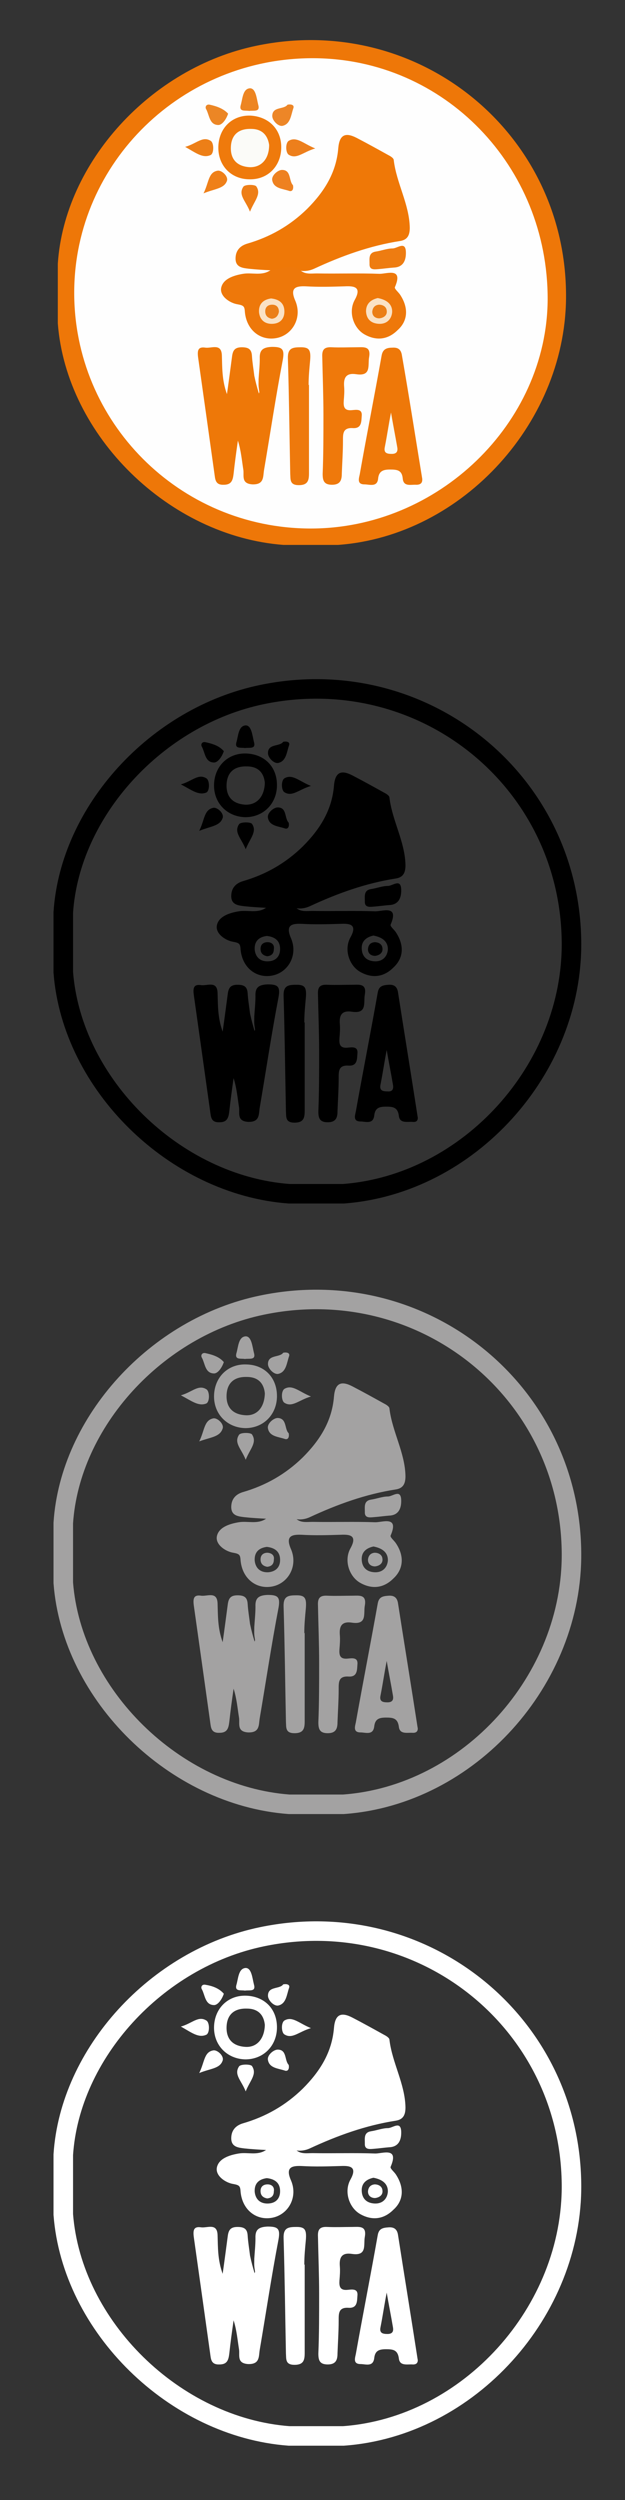
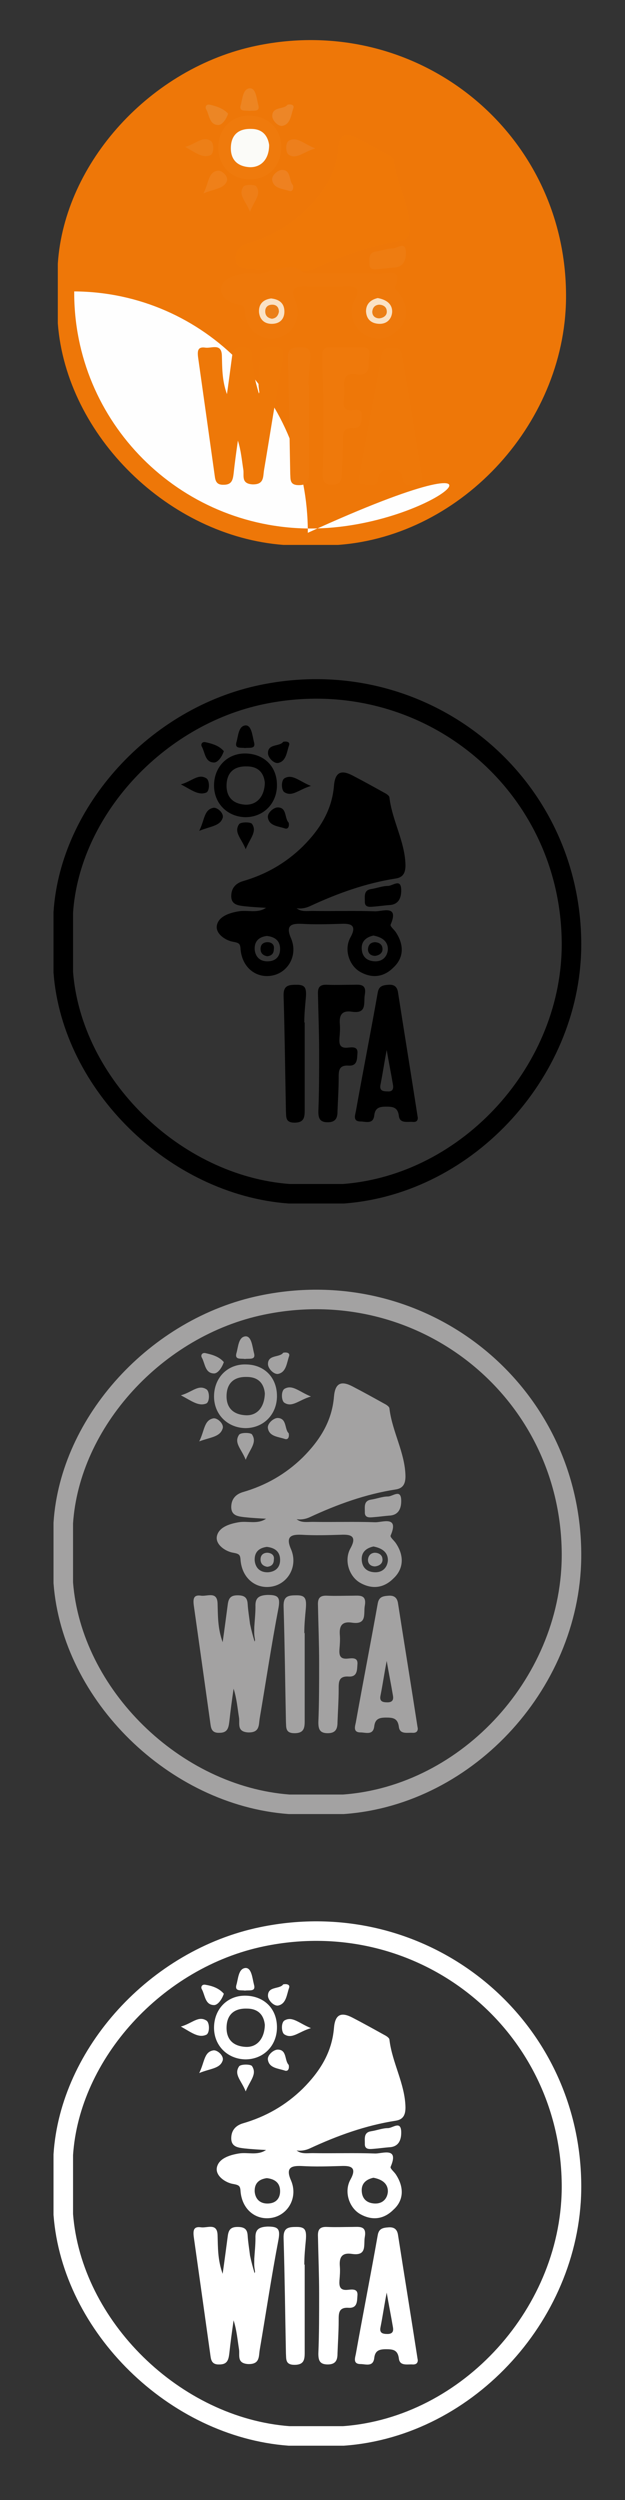
<svg xmlns="http://www.w3.org/2000/svg" version="1.1" id="Layer_1" x="0px" y="0px" viewBox="0 0 160 640" style="enable-background:new 0 0 160 640;" xml:space="preserve">
  <rect x="0" y="0" width="160" height="640" fill="#333333" stroke="none" />
  <style type="text/css">
	.st0{fill:#EE7708;}
	.st1{fill:#FEFEFE;}
	.st2{fill:#EF7807;}
	.st3{fill:#EE7808;}
	.st4{fill:#EE780A;}
	.st5{fill:#EE7809;}
	.st6{fill:#EF790B;}
	.st7{fill:#EE790C;}
	.st8{fill:#EF7A0C;}
	.st9{fill:#EE7C11;}
	.st10{fill:#ED8522;}
	.st11{fill:#EE8120;}
	.st12{fill:#ED8627;}
	.st13{fill:#EF8019;}
	.st14{fill:#ED7F1C;}
	.st15{fill:#ED7F17;}
	.st16{fill:#EE7E17;}
	.st17{fill:#EC8625;}
	.st18{fill:#FAE2C5;}
	.st19{fill:#FAFBF5;}
	.st20{fill:#FBFBF8;}
	.st21{fill:#EB7E15;}
	.st22{fill:#EB7F18;}
	.st23{fill:none;stroke:#000000;stroke-width:5;}
	.st24{fill:none;stroke:#A3A2A2;stroke-width:5;}
	.st25{fill:#A3A2A2;}
	.st26{fill:none;stroke:#FFFFFF;stroke-width:5;}
	.st27{fill:#FFFFFF;}
</style>
  <g id="a">
</g>
  <g id="b">
</g>
  <g id="c">
</g>
  <g id="d">
</g>
  <g id="e">
</g>
  <g id="f">
</g>
  <g id="g">
</g>
  <g id="h">
</g>
  <g id="i">
</g>
  <g id="j">
</g>
  <g id="k">
</g>
  <g id="l">
</g>
  <g id="m">
</g>
  <g id="n">
</g>
  <g id="o">
</g>
  <g id="p">
</g>
  <g id="q">
</g>
  <g id="r">
</g>
  <g id="s">
</g>
  <g id="t">
</g>
  <g id="u">
</g>
  <g id="v">
</g>
  <g id="w">
</g>
  <g id="x">
</g>
  <g id="y">
</g>
  <g id="a_x60_">
</g>
  <g id="aa">
</g>
  <g id="ab">
</g>
  <g id="ac">
</g>
  <g id="ad">
</g>
  <g id="ae">
</g>
  <g id="af">
</g>
  <g id="ag">
</g>
  <g id="ah">
</g>
  <g id="ai">
</g>
  <g id="aj">
</g>
  <g id="ak">
</g>
  <g id="al">
</g>
  <g id="am">
</g>
  <g id="an">
</g>
  <g id="ao">
</g>
  <g id="ap">
</g>
  <g id="aq">
</g>
  <g id="ar">
</g>
  <g id="as">
</g>
  <g id="at">
</g>
  <g id="au">
</g>
  <g id="av">
</g>
  <g id="aw">
</g>
  <g id="ax">
</g>
  <g id="ay">
</g>
  <g id="b_x60_">
</g>
  <g id="ba">
</g>
  <g id="bb">
</g>
  <g id="bc">
</g>
  <g id="bd">
</g>
  <g id="be">
</g>
  <g id="bf">
</g>
  <g id="bg">
</g>
  <g id="bh">
</g>
  <g id="bi">
</g>
  <g id="bj">
</g>
  <g id="bk">
</g>
  <g id="bl">
</g>
  <g id="bm">
</g>
  <g id="bn">
</g>
  <g id="bo">
</g>
  <g id="bp">
</g>
  <g id="bq">
</g>
  <g id="br">
</g>
  <g id="bs">
</g>
  <g id="bt">
</g>
  <g id="bu">
</g>
  <g id="bv">
</g>
  <g id="bw">
</g>
  <g id="bx">
</g>
  <g id="by">
</g>
  <g id="c_x60_">
</g>
  <g id="ca">
</g>
  <g id="cb">
</g>
  <g id="cc">
</g>
  <g id="cd">
</g>
  <g id="ce">
</g>
  <g id="cf">
</g>
  <g id="cg">
</g>
  <g id="ch">
</g>
  <g id="ci">
</g>
  <g id="cj">
</g>
  <g id="ck">
</g>
  <g id="cl">
</g>
  <g id="cm">
</g>
  <g id="cn">
</g>
  <g id="co">
</g>
  <g id="cp">
</g>
  <g id="cq">
</g>
  <g id="cr">
</g>
  <g id="cs">
</g>
  <g id="ct">
</g>
  <g id="cu">
</g>
  <g id="cv">
</g>
  <g id="cw">
</g>
  <g id="cx">
</g>
  <g id="cy">
</g>
  <g id="d_x60_">
</g>
  <g id="da">
</g>
  <g id="db">
</g>
  <g id="dc">
</g>
  <g id="dd">
</g>
  <g id="de">
</g>
  <g id="df">
</g>
  <g id="dg">
</g>
  <g id="dh">
</g>
  <g id="di">
</g>
  <g id="dj">
</g>
  <g id="dk">
</g>
  <g id="dl">
</g>
  <g id="dm">
</g>
  <g id="dn">
</g>
  <g id="do">
</g>
  <g id="dp">
</g>
  <g id="dq">
</g>
  <g id="dr">
</g>
  <g id="ds">
</g>
  <g id="dt">
</g>
  <g id="du">
</g>
  <g id="dv">
</g>
  <g id="dw">
</g>
  <g id="dx">
</g>
  <g id="dy">
</g>
  <g id="e_x60_">
</g>
  <g id="ea">
</g>
  <g id="eb">
</g>
  <g id="ec">
</g>
  <g id="ed">
</g>
  <g id="ee">
</g>
  <g id="ef">
</g>
  <g id="eg">
</g>
  <g id="eh">
</g>
  <g id="ei">
</g>
  <g id="ej">
</g>
  <g id="ek">
</g>
  <g id="el">
</g>
  <g id="em">
</g>
  <g id="en">
</g>
  <g id="eo">
</g>
  <g id="ep">
</g>
  <g id="eq">
</g>
  <g id="er">
</g>
  <g id="es">
</g>
  <g id="et">
</g>
  <g id="eu">
</g>
  <g id="ev">
</g>
  <g id="ew">
</g>
  <g id="ex">
</g>
  <g id="ey">
</g>
  <g id="f_x60_">
</g>
  <g id="fa">
</g>
  <g id="fb">
</g>
  <g id="fc">
</g>
  <g id="fd">
</g>
  <g id="fe">
</g>
  <g id="ff">
</g>
  <g id="fg">
</g>
  <g id="fh">
</g>
  <g id="fi">
</g>
  <g id="fj">
</g>
  <g id="fk">
</g>
  <g id="fl">
</g>
  <g id="fm">
</g>
  <g id="fn">
</g>
  <g id="fo">
</g>
  <g id="fp">
</g>
  <g id="fq">
</g>
  <g id="fr">
</g>
  <g id="fs">
</g>
  <g id="ft">
</g>
  <g id="fu">
</g>
  <g id="fv">
</g>
  <g id="fw">
</g>
  <g id="fx">
</g>
  <g id="fy">
</g>
  <g id="g_x60_">
</g>
  <g id="ga">
</g>
  <g id="gb">
</g>
  <g id="gc">
</g>
  <g id="gd">
</g>
  <g id="ge">
</g>
  <g id="gf">
</g>
  <g id="gg">
</g>
  <g id="gh">
</g>
  <g id="gi">
</g>
  <g id="gj">
</g>
  <g id="gk">
</g>
  <g id="gl">
</g>
  <g id="gm">
</g>
  <g id="gn">
</g>
  <g id="go">
</g>
  <g id="gp">
</g>
  <g id="gq">
</g>
  <g id="gr">
</g>
  <g id="gs">
</g>
  <g id="gt">
</g>
  <g id="gu">
</g>
  <g id="gv">
</g>
  <g id="gw">
</g>
  <g id="gx">
</g>
  <g id="gy">
</g>
  <g id="h_x60_">
</g>
  <g id="ha">
</g>
  <g id="hb">
</g>
  <g id="hc">
</g>
  <g id="hd">
</g>
  <g id="he">
</g>
  <g id="hf">
</g>
  <g id="hg">
</g>
  <g id="hh">
</g>
  <g id="hi">
</g>
  <g id="hj">
</g>
  <g id="hk">
</g>
  <g id="hl">
</g>
  <g id="hm">
</g>
  <g id="hn">
</g>
  <g id="ho">
</g>
  <g id="hp">
</g>
  <g id="hq">
</g>
  <g id="hr">
</g>
  <g id="hs">
</g>
  <g id="ht">
</g>
  <g id="hu">
</g>
  <g id="hv">
</g>
  <g id="hw">
</g>
  <g id="hx">
</g>
  <g>
    <path class="st0" d="M86.5,139.5c-4.6,0-9.2,0-13.9,0c-29.3-2.2-55.6-27.9-57.8-56.7c0-5.1,0-10.2,0-15.3   c1.7-25.9,23.8-50.2,50.9-55.8c40.9-8.5,78.7,21.7,79.2,63.2C145.4,107.6,118.6,137.2,86.5,139.5z" />
-     <path class="st1" d="M79.4,135.3c-33.5-0.1-60.6-27.3-60.4-60.7c0.2-33.1,27.7-59.9,61.4-59.7c33.3,0.2,59.9,27.6,59.8,61.8   C140,108.4,112.1,135.4,79.4,135.3z" />
+     <path class="st1" d="M79.4,135.3c-33.5-0.1-60.6-27.3-60.4-60.7c33.3,0.2,59.9,27.6,59.8,61.8   C140,108.4,112.1,135.4,79.4,135.3z" />
    <path class="st2" d="M69.3,69.2c-1.9-0.1-3.7-0.2-5.6-0.4c-1.5-0.2-3.4-0.3-3.4-2.6c0-1.9,1-3.2,2.9-3.8c5.9-1.7,11-4.6,15.4-8.9   c4.4-4.4,7.5-9.3,8-15.6c0.3-3.4,1.8-4.1,4.7-2.6c2.7,1.4,5.4,2.9,8.1,4.4c0.6,0.3,1.4,0.8,1.4,1.3c0.7,5.9,4,11.3,4.1,17.3   c0,1.8-0.5,3.1-2.5,3.4c-7.7,1.2-14.9,3.8-22,7.1c-1.1,0.5-2.3,0.7-3.5,0.5C74.4,69.7,71.9,70.4,69.3,69.2L69.3,69.2z" />
    <path class="st3" d="M66.2,97c0.1-1.7,0.3-3.4,0.3-5.2c-0.1-2.2,0.8-2.9,3.1-3c2.6,0,3.3,0.5,2.8,3.3c-1.8,9.4-3.2,18.8-4.8,28.2   c-0.3,1.7,0.1,3.8-3,3.7c-2.9-0.2-2.1-2.2-2.3-3.7c-0.4-2.5-0.6-5-1.4-7.5c-0.4,2.8-0.8,5.7-1.1,8.5c-0.2,1.6-0.5,2.8-2.5,2.8   c-2.2,0.1-2.2-1.4-2.4-2.8c-1.4-10-2.8-20-4.2-29.9c-0.2-1.7,0-2.7,1.9-2.4c1.6,0.2,4.1-1.2,4.2,2c0.1,3.1,0,6.3,1.3,9.9   c0.5-3.5,0.9-6.6,1.3-9.6c0.2-1.6,0.7-2.4,2.5-2.4c1.7,0,2.5,0.5,2.6,2.2c0.1,1.7,0.4,3.4,0.6,5.1c0.4,1.9,0.7,2.9,1.1,4.3   c0.1,0.5,0.1,0,0.2-0.1C66.1,98.5,66.2,98.6,66.2,97L66.2,97z" />
    <path class="st4" d="M102.4,75.4c-0.4-0.6-1.5-1.5-1.3-1.9c2.2-5.1-2-3.4-3.9-3.4c-5.3-0.2-10.7,0-16.1-0.1c-1.4,0-3,0.3-4.2-0.8   c-2.6-1.8-5.1-0.1-7.7,0c-2.2,1.5-4.7,0.5-7,0.9c-2.4,0.4-5.2,1.3-5.6,3.7c-0.3,2.1,2.3,3.8,4.2,4.1c1.7,0.3,1.8,0.6,1.9,2.1   c0.5,4.7,4.2,7.4,8.3,6.5c4-0.9,6.4-5.3,4.6-9.5c-1.5-3.4,0.2-3.8,2.7-3.7c3.4,0.2,6.7,0.1,10,0c2.3-0.1,4.4,0.1,2.5,3.5   c-1.7,3.1-0.3,7.2,2.5,8.8c3,1.7,6,1.4,8.5-1.1C104.5,82.1,104.6,78.7,102.4,75.4L102.4,75.4z" />
    <path class="st5" d="M108.1,122.6c0,0.4,0.1,1.5-1.5,1.5c-1.4-0.1-3.3,0.6-3.5-1.6c-0.2-2.2-1.5-2.3-3.3-2.3c-1.7,0-2.8,0.4-3,2.3   c-0.2,2.3-2.2,1.5-3.5,1.5c-2,0-1.4-1.6-1.2-2.6c1.8-10.2,3.8-20.3,5.6-30.4c0.3-1.7,1.4-2,2.8-2c1.5-0.1,2.2,0.6,2.4,2   C104.7,101.3,106.3,111.6,108.1,122.6L108.1,122.6z" />
    <path class="st6" d="M82.8,106.2c0-4.9-0.2-9.8-0.3-14.8c-0.1-1.9,0.5-2.6,2.4-2.5c2.1,0.1,4.3,0,6.4,0c1.7,0,3.7-0.4,3.2,2.5   c-0.4,2,0.7,5-3.3,4.4c-2.6-0.4-3.3,0.9-3.1,3.2c0.1,1.2,0,2.4-0.1,3.6c-0.1,1.5,0.1,2.6,2.1,2.4c1.1-0.1,2.7-0.4,2.5,1.5   c-0.1,1.4,0,3.2-2.2,3.1c-2.7-0.2-2.6,1.5-2.6,3.3c0,2.8-0.2,5.6-0.3,8.4c0,1.6-0.4,2.8-2.5,2.8c-2.1,0-2.4-1.1-2.4-2.8   C82.8,116.3,82.8,111.3,82.8,106.2C82.7,106.2,82.9,106.2,82.8,106.2z" />
    <path class="st7" d="M79.1,98.5c0,7.6,0,15.1,0,22.7c0,1.8-0.3,3-2.6,3c-2.4,0-2.1-1.5-2.2-2.9c-0.2-9.8-0.3-19.7-0.6-29.5   c-0.1-2.8,1.3-2.9,3.4-2.9c2.1,0,2.5,0.8,2.3,3.3c-0.2,2.2-0.4,4.1-0.4,6.4C78.8,98.6,79.4,98.5,79.1,98.5L79.1,98.5z" />
    <path class="st8" d="M72,37.9c-0.1,4.7-3.5,8.1-8.1,8c-4.8,0-8.2-3.6-8-8.5c0.2-4.7,3.6-8,8.3-7.8C68.9,29.9,72.1,33.2,72,37.9z" />
    <path class="st9" d="M96.8,68.9c-1.1,0.1-2.3,0.2-2.2-1.4c0-1.3-0.3-2.8,1.6-3.1c1.4-0.2,2.9-0.8,4.3-0.8c1.2,0,3.2-1.9,3.4,0.7   c0.1,1.8-0.3,4.1-3.1,4.2C99.4,68.6,98.1,68.8,96.8,68.9L96.8,68.9z" />
    <path class="st10" d="M63.8,28.4c-1-0.2-2.6,0.3-2.2-1.4c0.5-1.6,0.5-4.3,2.4-4.4c1.5,0,1.7,2.6,2.1,4.2   C66.7,28.8,64.9,28.2,63.8,28.4L63.8,28.4z" />
    <path class="st11" d="M75,47.4c0.2,0.9-0.1,1.7-0.9,1.5c-1.7-0.6-4-0.6-4.4-2.7c-0.3-1.2,1.4-2.7,2.5-2.7   C74.6,43.5,73.9,46.3,75,47.4L75,47.4z" />
    <path class="st12" d="M73.6,26.8c1-0.2,1.8,0.1,1.5,0.9c-0.6,1.7-0.7,4-2.7,4.5c-1.1,0.3-2.7-1.3-2.7-2.5   C69.7,27.2,72.7,28.1,73.6,26.8L73.6,26.8z" />
    <path class="st13" d="M52.1,49.5c1.4-2.8,1.2-5.4,3.6-5.8c1-0.2,2.8,1.4,2.4,2.6C57.4,48.3,55,48.3,52.1,49.5L52.1,49.5z" />
    <path class="st14" d="M80.7,38c-3.1,0.9-4.8,2.9-6.8,1.6c-0.8-0.5-0.9-3.1,0.1-3.6C76,34.9,77.7,36.8,80.7,38z" />
    <path class="st15" d="M47.4,37.6c2.9-0.8,4.5-2.9,6.6-1.5c0.8,0.6,0.8,3.2-0.1,3.6C51.9,40.6,50.1,39.1,47.4,37.6L47.4,37.6z" />
    <path class="st16" d="M64,54.2c-1.1-2.8-3.1-4.3-1.7-6.4c0.4-0.6,2.9-0.6,3.3-0.1C67,49.7,65.1,51.4,64,54.2L64,54.2z" />
    <path class="st17" d="M58.4,29.1c-0.5,1.5-1.6,3-2.6,2.9c-2.2-0.1-2.2-2.5-3-4c-0.4-0.6,0-1.4,0.9-1.2   C55.5,27.2,57.2,27.8,58.4,29.1L58.4,29.1z" />
    <path class="st18" d="M96.7,76.3c2.1,0.4,3.7,1.4,3.7,3.5c-0.1,1.8-1.3,3.2-3.4,3.1c-2-0.1-3.2-1.2-3.3-3.2   C93.7,77.7,95,76.7,96.7,76.3L96.7,76.3z" />
    <path class="st18" d="M69.4,76.4c1.8,0.2,3.3,1,3.4,3.1c0.1,1.9-0.9,3.3-3,3.4c-2,0.1-3.3-1-3.5-3C66.2,77.9,67.3,76.7,69.4,76.4   L69.4,76.4z" />
-     <path class="st19" d="M101.7,114.5c0.2,1.1-0.2,1.7-1.4,1.7c-1.2,0-2.1-0.2-1.8-1.7c0.6-3,1-5.9,1.6-8.9   C100.6,108.6,101.2,111.6,101.7,114.5z" />
    <path class="st20" d="M68.9,37.1c0,3.7-2.1,5.8-5,5.7c-3.2-0.2-4.9-2-4.8-5.1c0.1-3.2,2-4.8,5.2-4.7C67.4,33,68.6,35,68.9,37.1   L68.9,37.1z" />
    <path class="st21" d="M97,78c1,0,1.9,0.5,2,1.5c0.2,1.3-0.9,1.9-1.9,2c-0.9,0-1.8-0.5-1.8-1.7C95.4,78.7,96,78.1,97,78L97,78z" />
    <path class="st22" d="M69.6,81.6c-1.1-0.2-1.7-0.8-1.7-1.9c0-1.1,0.7-1.7,1.8-1.7c1.1,0,1.7,0.7,1.7,1.8   C71.2,80.9,70.6,81.5,69.6,81.6L69.6,81.6z" />
  </g>
  <g>
    <path class="st23" d="M87.9,305.6c-4.6,0-9.2,0-13.9,0c-29.3-2.2-55.6-28-57.8-56.7c0-5.1,0-10.2,0-15.3   c1.7-25.9,23.8-50.2,50.9-55.8c40.9-8.5,78.7,21.7,79.2,63.2C146.7,273.7,120,303.2,87.9,305.6L87.9,305.6z" />
    <path d="M68.2,232.4c-1.9-0.1-3.7-0.2-5.6-0.4c-1.5-0.2-3.4-0.3-3.4-2.6c0-1.9,1-3.2,2.9-3.8c5.9-1.7,11-4.6,15.4-8.9   c4.4-4.4,7.5-9.3,8-15.6c0.3-3.4,1.8-4.1,4.7-2.6c2.7,1.4,5.4,2.9,8.1,4.4c0.6,0.3,1.4,0.8,1.4,1.3c0.7,5.9,4,11.3,4.1,17.3   c0,1.8-0.5,3.1-2.5,3.4c-7.7,1.2-14.9,3.8-22,7.1c-1.1,0.5-2.3,0.7-3.5,0.5C73.3,232.8,70.7,233.6,68.2,232.4L68.2,232.4z" />
-     <path d="M65.1,260.2c0.1-1.7,0.3-3.4,0.3-5.2c-0.1-2.2,0.8-2.9,3.1-3c2.6,0,3.3,0.5,2.8,3.3c-1.8,9.4-3.2,18.8-4.8,28.2   c-0.3,1.7,0.1,3.8-3,3.7c-2.9-0.2-2.1-2.2-2.3-3.7c-0.4-2.5-0.6-5-1.4-7.5c-0.4,2.8-0.8,5.7-1.1,8.5c-0.2,1.6-0.5,2.8-2.5,2.8   c-2.2,0.1-2.2-1.4-2.4-2.8c-1.4-10-2.8-20-4.2-29.9c-0.2-1.7,0-2.7,1.9-2.4c1.6,0.2,4.1-1.2,4.2,2c0.1,3.1,0,6.3,1.3,9.9   c0.5-3.5,0.9-6.6,1.3-9.6c0.2-1.6,0.7-2.4,2.5-2.4c1.7,0,2.5,0.5,2.6,2.2c0.1,1.7,0.4,3.4,0.6,5.1c0.4,1.9,0.7,2.9,1.1,4.3   c0.1,0.5,0.1,0,0.2-0.1C65,261.7,65.1,261.8,65.1,260.2L65.1,260.2z" />
    <path d="M81.7,269.4c0-4.9-0.2-9.8-0.3-14.8c-0.1-1.9,0.5-2.6,2.4-2.5c2.1,0.1,4.3,0,6.4,0c1.7,0,3.7-0.4,3.2,2.5   c-0.4,2,0.7,5-3.3,4.4c-2.6-0.4-3.3,0.9-3.1,3.2c0.1,1.2,0,2.4-0.1,3.6c-0.1,1.5,0.1,2.6,2.1,2.4c1.1-0.1,2.7-0.4,2.5,1.5   c-0.1,1.4,0,3.2-2.2,3.1c-2.7-0.2-2.6,1.5-2.6,3.3c0,2.8-0.2,5.6-0.3,8.4c0,1.6-0.4,2.8-2.5,2.8c-2.1,0-2.4-1.1-2.4-2.8   C81.7,279.5,81.7,274.5,81.7,269.4C81.6,269.4,81.8,269.4,81.7,269.4L81.7,269.4z" />
    <path d="M78,261.7c0,7.6,0,15.1,0,22.7c0,1.8-0.3,3-2.6,3c-2.4,0-2.1-1.5-2.2-2.9c-0.2-9.8-0.3-19.7-0.6-29.5   c-0.1-2.8,1.3-2.9,3.4-2.9c2.1,0,2.5,0.8,2.3,3.3c-0.2,2.2-0.4,4.1-0.4,6.4C77.7,261.8,78.3,261.7,78,261.7L78,261.7z" />
    <path d="M95.6,232.1c-1.1,0.1-2.3,0.2-2.2-1.4c0-1.3-0.3-2.8,1.6-3.1c1.4-0.2,2.9-0.8,4.3-0.8c1.2,0,3.2-1.9,3.4,0.7   c0.1,1.8-0.3,4.1-3.1,4.2C98.3,231.8,97,232,95.6,232.1L95.6,232.1z" />
    <path d="M62.7,191.5c-1-0.2-2.6,0.3-2.2-1.4c0.5-1.6,0.5-4.3,2.4-4.4c1.5,0,1.7,2.6,2.1,4.2C65.6,191.9,63.8,191.3,62.7,191.5   L62.7,191.5z" />
    <path d="M73.9,210.6c0.2,0.9-0.1,1.7-0.9,1.5c-1.7-0.6-4-0.6-4.4-2.7c-0.3-1.2,1.4-2.7,2.5-2.7C73.5,206.7,72.8,209.5,73.9,210.6   L73.9,210.6z" />
    <path d="M72.5,189.9c1-0.2,1.8,0.1,1.5,0.9c-0.6,1.7-0.7,4-2.7,4.5c-1.1,0.3-2.7-1.3-2.7-2.5C68.6,190.3,71.6,191.2,72.5,189.9   L72.5,189.9z" />
    <path d="M51,212.7c1.4-2.8,1.2-5.4,3.6-5.9c1-0.2,2.8,1.4,2.4,2.6C56.3,211.5,53.9,211.5,51,212.7L51,212.7z" />
    <path d="M79.6,201.2c-3.1,0.9-4.8,2.9-6.8,1.6c-0.8-0.5-0.9-3.1,0.1-3.6C74.9,198.1,76.6,200,79.6,201.2z" />
    <path d="M46.3,200.8c2.9-0.8,4.5-2.9,6.6-1.5c0.8,0.6,0.8,3.2-0.1,3.6C50.8,203.7,49,202.2,46.3,200.8L46.3,200.8z" />
    <path d="M62.9,217.4c-1.1-2.8-3.1-4.3-1.7-6.4c0.4-0.6,2.9-0.6,3.3-0.1C65.9,212.9,64,214.6,62.9,217.4L62.9,217.4z" />
    <path d="M57.3,192.3c-0.5,1.5-1.6,3-2.6,2.9c-2.2-0.1-2.2-2.5-3-4c-0.4-0.6,0-1.4,0.9-1.2C54.4,190.4,56.1,190.9,57.3,192.3   L57.3,192.3z" />
    <path d="M106.9,285.8c-1.7-11-3.4-21.4-5-31.7c-0.2-1.4-0.9-2.1-2.4-2c-1.5,0.1-2.5,0.3-2.8,2c-1.8,10.2-3.8,20.3-5.6,30.4   c-0.2,1-0.8,2.6,1.2,2.6c1.3,0,3.2,0.8,3.5-1.5c0.2-1.9,1.2-2.3,3-2.3c1.7,0,3,0.1,3.3,2.3c0.2,2.1,2.2,1.5,3.5,1.6   C107.1,287.4,107,286.2,106.9,285.8L106.9,285.8z M99.2,279.4c-1.2,0-2.1-0.2-1.8-1.7c0.6-3,1-5.9,1.6-8.9c0.5,3,1.1,5.9,1.6,8.9   C100.8,278.9,100.4,279.5,99.2,279.4z" />
    <path d="M63.1,192.9c-4.6-0.2-8.1,3.1-8.3,7.8c-0.2,4.8,3.3,8.4,8,8.5c4.6,0,8-3.4,8.1-8C71,196.4,67.8,193.1,63.1,192.9z    M62.8,206c-3.2-0.2-4.9-2-4.8-5.1c0.1-3.2,2-4.8,5.2-4.7c3.2,0,4.4,2,4.6,4.2C67.7,204,65.7,206.1,62.8,206L62.8,206z" />
    <g>
      <path d="M95.9,241.2c1,0,1.9,0.5,2,1.5c0.2,1.3-0.9,1.9-1.9,2c-0.9,0-1.8-0.5-1.8-1.7C94.3,241.8,94.9,241.3,95.9,241.2    L95.9,241.2z" />
      <g>
        <path d="M101.3,238.6c-0.4-0.6-1.5-1.5-1.3-1.9c2.2-5.1-2-3.4-3.9-3.4c-5.3-0.2-10.7,0-16.1-0.1c-1.4,0-3,0.3-4.2-0.8     c-2.6-1.8-5.1-0.1-7.7,0c-2.2,1.5-4.7,0.5-7,0.9c-2.4,0.4-5.2,1.3-5.6,3.7c-0.3,2.1,2.3,3.8,4.2,4.1c1.7,0.3,1.8,0.6,1.9,2.1     c0.5,4.7,4.2,7.4,8.3,6.5c4-0.9,6.4-5.3,4.6-9.5c-1.5-3.4,0.2-3.8,2.7-3.7c3.4,0.2,6.7,0.1,10,0c2.3-0.1,4.4,0.1,2.5,3.5     c-1.7,3.1-0.3,7.2,2.5,8.8c3,1.7,6,1.4,8.5-1.1C103.4,245.2,103.5,241.9,101.3,238.6L101.3,238.6z M68.7,246.1     c-2,0.1-3.3-1-3.5-3c-0.1-2,0.9-3.2,3.1-3.5c1.8,0.2,3.3,1,3.4,3.1C71.8,244.6,70.8,246,68.7,246.1L68.7,246.1z M95.9,246.1     c-2-0.1-3.2-1.2-3.3-3.2c-0.1-2,1.2-3,3-3.4c2.1,0.4,3.7,1.4,3.7,3.5C99.2,244.8,98,246.2,95.9,246.1z" />
        <path d="M68.5,241.2c-1.1,0-1.8,0.6-1.8,1.7c0,1.1,0.6,1.7,1.7,1.9c1.1-0.1,1.7-0.7,1.7-1.8C70.3,241.9,69.6,241.2,68.5,241.2     L68.5,241.2z" />
      </g>
    </g>
  </g>
  <g>
    <path class="st24" d="M87.9,461.9c-4.6,0-9.2,0-13.9,0c-29.3-2.2-55.6-28-57.8-56.7c0-5.1,0-10.2,0-15.3   c1.7-25.9,23.8-50.2,50.9-55.8c40.9-8.5,78.7,21.7,79.2,63.2C146.7,430.1,120,459.6,87.9,461.9L87.9,461.9z" />
    <path class="st25" d="M68.2,388.8c-1.9-0.1-3.7-0.2-5.6-0.4c-1.5-0.2-3.4-0.3-3.4-2.6c0-1.9,1-3.2,2.9-3.8c5.9-1.7,11-4.6,15.4-8.9   c4.4-4.4,7.5-9.3,8-15.6c0.3-3.4,1.8-4.1,4.7-2.6c2.7,1.4,5.4,2.9,8.1,4.4c0.6,0.3,1.4,0.8,1.4,1.3c0.7,5.9,4,11.3,4.1,17.3   c0,1.8-0.5,3.1-2.5,3.4c-7.7,1.2-14.9,3.8-22,7.1c-1.1,0.5-2.3,0.7-3.5,0.5C73.3,389.2,70.7,389.9,68.2,388.8L68.2,388.8z" />
    <path class="st25" d="M65.1,416.5c0.1-1.7,0.3-3.4,0.3-5.2c-0.1-2.2,0.8-2.9,3.1-3c2.6,0,3.3,0.5,2.8,3.3   c-1.8,9.4-3.2,18.8-4.8,28.2c-0.3,1.7,0.1,3.8-3,3.7c-2.9-0.2-2.1-2.2-2.3-3.7c-0.4-2.5-0.6-5-1.4-7.5c-0.4,2.8-0.8,5.7-1.1,8.5   c-0.2,1.6-0.5,2.8-2.5,2.8c-2.2,0.1-2.2-1.4-2.4-2.8c-1.4-10-2.8-20-4.2-29.9c-0.2-1.7,0-2.7,1.9-2.4c1.6,0.2,4.1-1.2,4.2,2   c0.1,3.1,0,6.3,1.3,9.9c0.5-3.5,0.9-6.6,1.3-9.6c0.2-1.6,0.7-2.4,2.5-2.4c1.7,0,2.5,0.5,2.6,2.2c0.1,1.7,0.4,3.4,0.6,5.1   c0.4,1.9,0.7,2.9,1.1,4.3c0.1,0.5,0.1,0,0.2-0.1C65,418.1,65.1,418.2,65.1,416.5L65.1,416.5z" />
    <path class="st25" d="M81.7,425.8c0-4.9-0.2-9.8-0.3-14.8c-0.1-1.9,0.5-2.6,2.4-2.5c2.1,0.1,4.3,0,6.4,0c1.7,0,3.7-0.4,3.2,2.5   c-0.4,2,0.7,5-3.3,4.4c-2.6-0.4-3.3,0.9-3.1,3.2c0.1,1.2,0,2.4-0.1,3.6c-0.1,1.5,0.1,2.6,2.1,2.4c1.1-0.1,2.7-0.4,2.5,1.5   c-0.1,1.4,0,3.2-2.2,3.1c-2.7-0.2-2.6,1.5-2.6,3.3c0,2.8-0.2,5.6-0.3,8.4c0,1.6-0.4,2.8-2.5,2.8c-2.1,0-2.4-1.1-2.4-2.8   C81.7,435.9,81.7,430.8,81.7,425.8C81.6,425.8,81.8,425.8,81.7,425.8z" />
    <path class="st25" d="M78,418c0,7.6,0,15.1,0,22.7c0,1.8-0.3,3-2.6,3c-2.4,0-2.1-1.5-2.2-2.9c-0.2-9.8-0.3-19.7-0.6-29.5   c-0.1-2.8,1.3-2.9,3.4-2.9c2.1,0,2.5,0.8,2.3,3.3c-0.2,2.2-0.4,4.1-0.4,6.4C77.7,418.2,78.3,418,78,418L78,418z" />
    <path class="st25" d="M95.6,388.4c-1.1,0.1-2.3,0.2-2.2-1.4c0-1.3-0.3-2.8,1.6-3.1c1.4-0.2,2.9-0.8,4.3-0.8c1.2,0,3.2-1.9,3.4,0.7   c0.1,1.8-0.3,4.1-3.1,4.2C98.3,388.1,97,388.3,95.6,388.4L95.6,388.4z" />
    <path class="st25" d="M62.7,347.9c-1-0.2-2.6,0.3-2.2-1.4c0.5-1.6,0.5-4.3,2.4-4.4c1.5,0,1.7,2.6,2.1,4.2   C65.6,348.3,63.8,347.7,62.7,347.9L62.7,347.9z" />
    <path class="st25" d="M73.9,366.9c0.2,0.9-0.1,1.7-0.9,1.5c-1.7-0.6-4-0.6-4.4-2.7c-0.3-1.2,1.4-2.7,2.5-2.7   C73.5,363.1,72.8,365.9,73.9,366.9L73.9,366.9z" />
    <path class="st25" d="M72.5,346.3c1-0.2,1.8,0.1,1.5,0.9c-0.6,1.7-0.7,4-2.7,4.5c-1.1,0.3-2.7-1.3-2.7-2.5   C68.6,346.7,71.6,347.6,72.5,346.3L72.5,346.3z" />
    <path class="st25" d="M51,369c1.4-2.8,1.2-5.4,3.6-5.9c1-0.2,2.8,1.4,2.4,2.6C56.3,367.9,53.9,367.9,51,369L51,369z" />
    <path class="st25" d="M79.6,357.5c-3.1,0.9-4.8,2.9-6.8,1.6c-0.8-0.5-0.9-3.1,0.1-3.6C74.9,354.4,76.6,356.3,79.6,357.5z" />
    <path class="st25" d="M46.3,357.2c2.9-0.8,4.5-2.9,6.6-1.5c0.8,0.6,0.8,3.2-0.1,3.6C50.8,360.1,49,358.6,46.3,357.2L46.3,357.2z" />
    <path class="st25" d="M62.9,373.7c-1.1-2.8-3.1-4.3-1.7-6.4c0.4-0.6,2.9-0.6,3.3-0.1C65.9,369.3,64,370.9,62.9,373.7L62.9,373.7z" />
    <path class="st25" d="M57.3,348.7c-0.5,1.5-1.6,3-2.6,2.9c-2.2-0.1-2.2-2.5-3-4c-0.4-0.6,0-1.4,0.9-1.2   C54.4,346.8,56.1,347.3,57.3,348.7L57.3,348.7z" />
    <path class="st25" d="M106.9,442.2c-1.7-11-3.4-21.4-5-31.7c-0.2-1.4-0.9-2.1-2.4-2c-1.5,0.1-2.5,0.3-2.8,2   c-1.8,10.1-3.8,20.3-5.6,30.4c-0.2,1-0.8,2.6,1.2,2.6c1.3,0,3.2,0.8,3.5-1.5c0.2-1.9,1.2-2.3,3-2.3c1.7,0,3,0.1,3.3,2.3   c0.2,2.1,2.2,1.5,3.5,1.6C107.1,443.7,107,442.5,106.9,442.2L106.9,442.2z M99.2,435.8c-1.2,0-2.1-0.2-1.8-1.7c0.6-3,1-5.9,1.6-8.9   c0.5,3,1.1,5.9,1.6,8.9C100.8,435.2,100.4,435.8,99.2,435.8z" />
    <path class="st25" d="M63.1,349.3c-4.6-0.2-8.1,3.1-8.3,7.8c-0.2,4.8,3.3,8.4,8,8.5c4.6,0,8-3.4,8.1-8   C71,352.8,67.8,349.4,63.1,349.3L63.1,349.3z M62.8,362.3c-3.2-0.2-4.9-2-4.8-5.1c0.1-3.2,2-4.8,5.2-4.7c3.2,0,4.4,2,4.6,4.2   C67.7,360.4,65.7,362.5,62.8,362.3L62.8,362.3z" />
    <g>
      <path class="st25" d="M95.9,397.5c1,0,1.9,0.5,2,1.5c0.2,1.3-0.9,1.9-1.9,2c-0.9,0-1.8-0.5-1.8-1.7    C94.3,398.2,94.9,397.6,95.9,397.5L95.9,397.5z" />
      <g>
        <path class="st25" d="M101.3,395c-0.4-0.6-1.5-1.5-1.3-1.9c2.2-5.1-2-3.4-3.9-3.4c-5.3-0.2-10.7,0-16.1-0.1c-1.4,0-3,0.3-4.2-0.8     c-2.6-1.8-5.1-0.1-7.7,0c-2.2,1.5-4.7,0.5-7,0.9c-2.4,0.4-5.2,1.3-5.6,3.7c-0.3,2.1,2.3,3.8,4.2,4.1c1.7,0.3,1.8,0.6,1.9,2.1     c0.5,4.7,4.2,7.4,8.3,6.5c4-0.9,6.4-5.3,4.6-9.5c-1.5-3.4,0.2-3.8,2.7-3.7c3.4,0.2,6.7,0.1,10,0c2.3-0.1,4.4,0.1,2.5,3.5     c-1.7,3.1-0.3,7.2,2.5,8.8c3,1.7,6,1.4,8.5-1.1C103.4,401.6,103.5,398.2,101.3,395L101.3,395z M68.7,402.5c-2,0.1-3.3-1-3.5-3     c-0.1-2,0.9-3.2,3.1-3.5c1.8,0.2,3.3,1,3.4,3.1C71.8,401,70.8,402.3,68.7,402.5L68.7,402.5z M95.9,402.5c-2-0.1-3.2-1.2-3.3-3.2     c-0.1-2,1.2-3,3-3.4c2.1,0.4,3.7,1.4,3.7,3.5C99.2,401.2,98,402.6,95.9,402.5z" />
        <path class="st25" d="M68.5,397.5c-1.1,0-1.8,0.6-1.8,1.7c0,1.1,0.6,1.7,1.7,1.9c1.1-0.1,1.7-0.7,1.7-1.8     C70.3,398.2,69.6,397.6,68.5,397.5L68.5,397.5z" />
      </g>
    </g>
  </g>
  <g>
    <path class="st26" d="M87.9,623.6c-4.6,0-9.2,0-13.9,0c-29.3-2.2-55.6-28-57.8-56.7c0-5.1,0-10.2,0-15.3   c1.7-25.9,23.8-50.2,50.9-55.8c40.9-8.5,78.7,21.7,79.2,63.2C146.7,591.7,120,621.3,87.9,623.6L87.9,623.6z" />
    <path class="st27" d="M68.2,550.4c-1.9-0.1-3.7-0.2-5.6-0.4c-1.5-0.2-3.4-0.3-3.4-2.6c0-1.9,1-3.2,2.9-3.8c5.9-1.7,11-4.6,15.4-8.9   c4.4-4.4,7.5-9.3,8-15.6c0.3-3.4,1.8-4.1,4.7-2.6c2.7,1.4,5.4,2.9,8.1,4.4c0.6,0.3,1.4,0.8,1.4,1.3c0.7,5.9,4,11.3,4.1,17.3   c0,1.8-0.5,3.1-2.5,3.4c-7.7,1.2-14.9,3.8-22,7.1c-1.1,0.5-2.3,0.7-3.5,0.5C73.3,550.9,70.7,551.6,68.2,550.4L68.2,550.4z" />
    <path class="st27" d="M65.1,578.2c0.1-1.7,0.3-3.4,0.3-5.2c-0.1-2.2,0.8-2.9,3.1-3c2.6,0,3.3,0.5,2.8,3.3   c-1.8,9.4-3.2,18.8-4.8,28.2c-0.3,1.7,0.1,3.8-3,3.7c-2.9-0.2-2.1-2.2-2.3-3.7c-0.4-2.5-0.6-5-1.4-7.5c-0.4,2.8-0.8,5.7-1.1,8.5   c-0.2,1.6-0.5,2.8-2.5,2.8c-2.2,0.1-2.2-1.4-2.4-2.8c-1.4-10-2.8-20-4.2-29.9c-0.2-1.7,0-2.7,1.9-2.4c1.6,0.2,4.1-1.2,4.2,2   c0.1,3.1,0,6.3,1.3,9.9c0.5-3.5,0.9-6.6,1.3-9.6c0.2-1.6,0.7-2.4,2.5-2.4c1.7,0,2.5,0.5,2.6,2.2c0.1,1.7,0.4,3.4,0.6,5.1   c0.4,1.9,0.7,2.9,1.1,4.3c0.1,0.5,0.1,0,0.2-0.1C65,579.8,65.1,579.8,65.1,578.2L65.1,578.2z" />
    <path class="st27" d="M81.7,587.4c0-4.9-0.2-9.8-0.3-14.8c-0.1-1.9,0.5-2.6,2.4-2.5c2.1,0.1,4.3,0,6.4,0c1.7,0,3.7-0.4,3.2,2.5   c-0.4,2,0.7,5-3.3,4.4c-2.6-0.4-3.3,0.9-3.1,3.2c0.1,1.2,0,2.4-0.1,3.6c-0.1,1.5,0.1,2.6,2.1,2.4c1.1-0.1,2.7-0.4,2.5,1.5   c-0.1,1.4,0,3.2-2.2,3.1c-2.7-0.2-2.6,1.5-2.6,3.3c0,2.8-0.2,5.6-0.3,8.4c0,1.6-0.4,2.8-2.5,2.8c-2.1,0-2.4-1.1-2.4-2.8   C81.7,597.5,81.7,592.5,81.7,587.4C81.6,587.4,81.8,587.4,81.7,587.4L81.7,587.4z" />
    <path class="st27" d="M78,579.7c0,7.6,0,15.1,0,22.7c0,1.8-0.3,3-2.6,3c-2.4,0-2.1-1.5-2.2-2.9c-0.2-9.8-0.3-19.7-0.6-29.5   c-0.1-2.8,1.3-2.9,3.4-2.9c2.1,0,2.5,0.8,2.3,3.3c-0.2,2.2-0.4,4.1-0.4,6.4C77.7,579.8,78.3,579.7,78,579.7L78,579.7z" />
    <path class="st27" d="M95.6,550.1c-1.1,0.1-2.3,0.2-2.2-1.4c0-1.3-0.3-2.8,1.6-3.1c1.4-0.2,2.9-0.8,4.3-0.8c1.2,0,3.2-1.9,3.4,0.7   c0.1,1.8-0.3,4.1-3.1,4.2C98.3,549.8,97,550,95.6,550.1L95.6,550.1z" />
    <path class="st27" d="M62.7,509.6c-1-0.2-2.6,0.3-2.2-1.4c0.5-1.6,0.5-4.3,2.4-4.4c1.5,0,1.7,2.6,2.1,4.2   C65.6,510,63.8,509.4,62.7,509.6L62.7,509.6z" />
    <path class="st27" d="M73.9,528.6c0.2,0.9-0.1,1.7-0.9,1.5c-1.7-0.6-4-0.6-4.4-2.7c-0.3-1.2,1.4-2.7,2.5-2.7   C73.5,524.7,72.8,527.5,73.9,528.6L73.9,528.6z" />
    <path class="st27" d="M72.5,508c1-0.2,1.8,0.1,1.5,0.9c-0.6,1.7-0.7,4-2.7,4.5c-1.1,0.3-2.7-1.3-2.7-2.5   C68.6,508.4,71.6,509.3,72.5,508L72.5,508z" />
    <path class="st27" d="M51,530.7c1.4-2.8,1.2-5.4,3.6-5.8c1-0.2,2.8,1.4,2.4,2.6C56.3,529.6,53.9,529.5,51,530.7L51,530.7z" />
    <path class="st27" d="M79.6,519.2c-3.1,0.9-4.8,2.9-6.8,1.6c-0.8-0.5-0.9-3.1,0.1-3.6C74.9,516.1,76.6,518,79.6,519.2z" />
    <path class="st27" d="M46.3,518.8c2.9-0.8,4.5-2.9,6.6-1.5c0.8,0.6,0.8,3.2-0.1,3.6C50.8,521.8,49,520.3,46.3,518.8L46.3,518.8z" />
    <path class="st27" d="M62.9,535.4c-1.1-2.8-3.1-4.3-1.7-6.4c0.4-0.6,2.9-0.6,3.3-0.1C65.9,531,64,532.6,62.9,535.4L62.9,535.4z" />
    <path class="st27" d="M57.3,510.4c-0.5,1.5-1.6,3-2.6,2.9c-2.2-0.1-2.2-2.5-3-4c-0.4-0.6,0-1.4,0.9-1.2   C54.4,508.4,56.1,509,57.3,510.4L57.3,510.4z" />
    <path class="st27" d="M106.9,603.9c-1.7-11-3.4-21.4-5-31.7c-0.2-1.4-0.9-2.1-2.4-2c-1.5,0.1-2.5,0.3-2.8,2   c-1.8,10.2-3.8,20.3-5.6,30.4c-0.2,1-0.8,2.6,1.2,2.6c1.3,0,3.2,0.8,3.5-1.5c0.2-1.9,1.2-2.3,3-2.3c1.7,0,3,0.1,3.3,2.3   c0.2,2.1,2.2,1.5,3.5,1.6C107.1,605.4,107,604.2,106.9,603.9L106.9,603.9z M99.2,597.5c-1.2,0-2.1-0.2-1.8-1.7c0.6-3,1-5.9,1.6-8.9   c0.5,3,1.1,5.9,1.6,8.9C100.8,596.9,100.4,597.5,99.2,597.5L99.2,597.5z" />
    <path class="st27" d="M63.1,510.9c-4.6-0.2-8.1,3.1-8.3,7.8c-0.2,4.8,3.3,8.4,8,8.5c4.6,0,8-3.4,8.1-8   C71,514.4,67.8,511.1,63.1,510.9L63.1,510.9z M62.8,524c-3.2-0.2-4.9-2-4.8-5.1c0.1-3.2,2-4.8,5.2-4.7c3.2,0,4.4,2,4.6,4.2   C67.7,522,65.7,524.2,62.8,524L62.8,524z" />
    <g>
-       <path class="st27" d="M95.9,559.2c1,0,1.9,0.5,2,1.5c0.2,1.3-0.9,1.9-1.9,2c-0.9,0-1.8-0.5-1.8-1.7    C94.3,559.9,94.9,559.3,95.9,559.2L95.9,559.2z" />
      <g>
        <path class="st27" d="M101.3,556.6c-0.4-0.6-1.5-1.5-1.3-1.9c2.2-5.1-2-3.4-3.9-3.4c-5.3-0.2-10.7,0-16.1-0.1     c-1.4,0-3,0.3-4.2-0.8c-2.6-1.8-5.1-0.1-7.7,0c-2.2,1.5-4.7,0.5-7,0.9c-2.4,0.4-5.2,1.3-5.6,3.7c-0.3,2.1,2.3,3.8,4.2,4.1     c1.7,0.3,1.8,0.6,1.9,2.1c0.5,4.7,4.2,7.4,8.3,6.5c4-0.9,6.4-5.3,4.6-9.5c-1.5-3.4,0.2-3.8,2.7-3.7c3.4,0.2,6.7,0.1,10,0     c2.3-0.1,4.4,0.1,2.5,3.5c-1.7,3.1-0.3,7.2,2.5,8.8c3,1.7,6,1.4,8.5-1.1C103.4,563.3,103.5,559.9,101.3,556.6L101.3,556.6z      M68.7,564.1c-2,0.1-3.3-1-3.5-3c-0.1-2,0.9-3.2,3.1-3.5c1.8,0.2,3.3,1,3.4,3.1C71.8,562.6,70.8,564,68.7,564.1L68.7,564.1z      M95.9,564.1c-2-0.1-3.2-1.2-3.3-3.2c-0.1-2,1.2-3,3-3.4c2.1,0.4,3.7,1.4,3.7,3.5C99.2,562.8,98,564.2,95.9,564.1z" />
-         <path class="st27" d="M68.5,559.2c-1.1,0-1.8,0.6-1.8,1.7c0,1.1,0.6,1.7,1.7,1.9c1.1-0.1,1.7-0.7,1.7-1.8     C70.3,559.9,69.6,559.2,68.5,559.2L68.5,559.2z" />
      </g>
    </g>
  </g>
</svg>